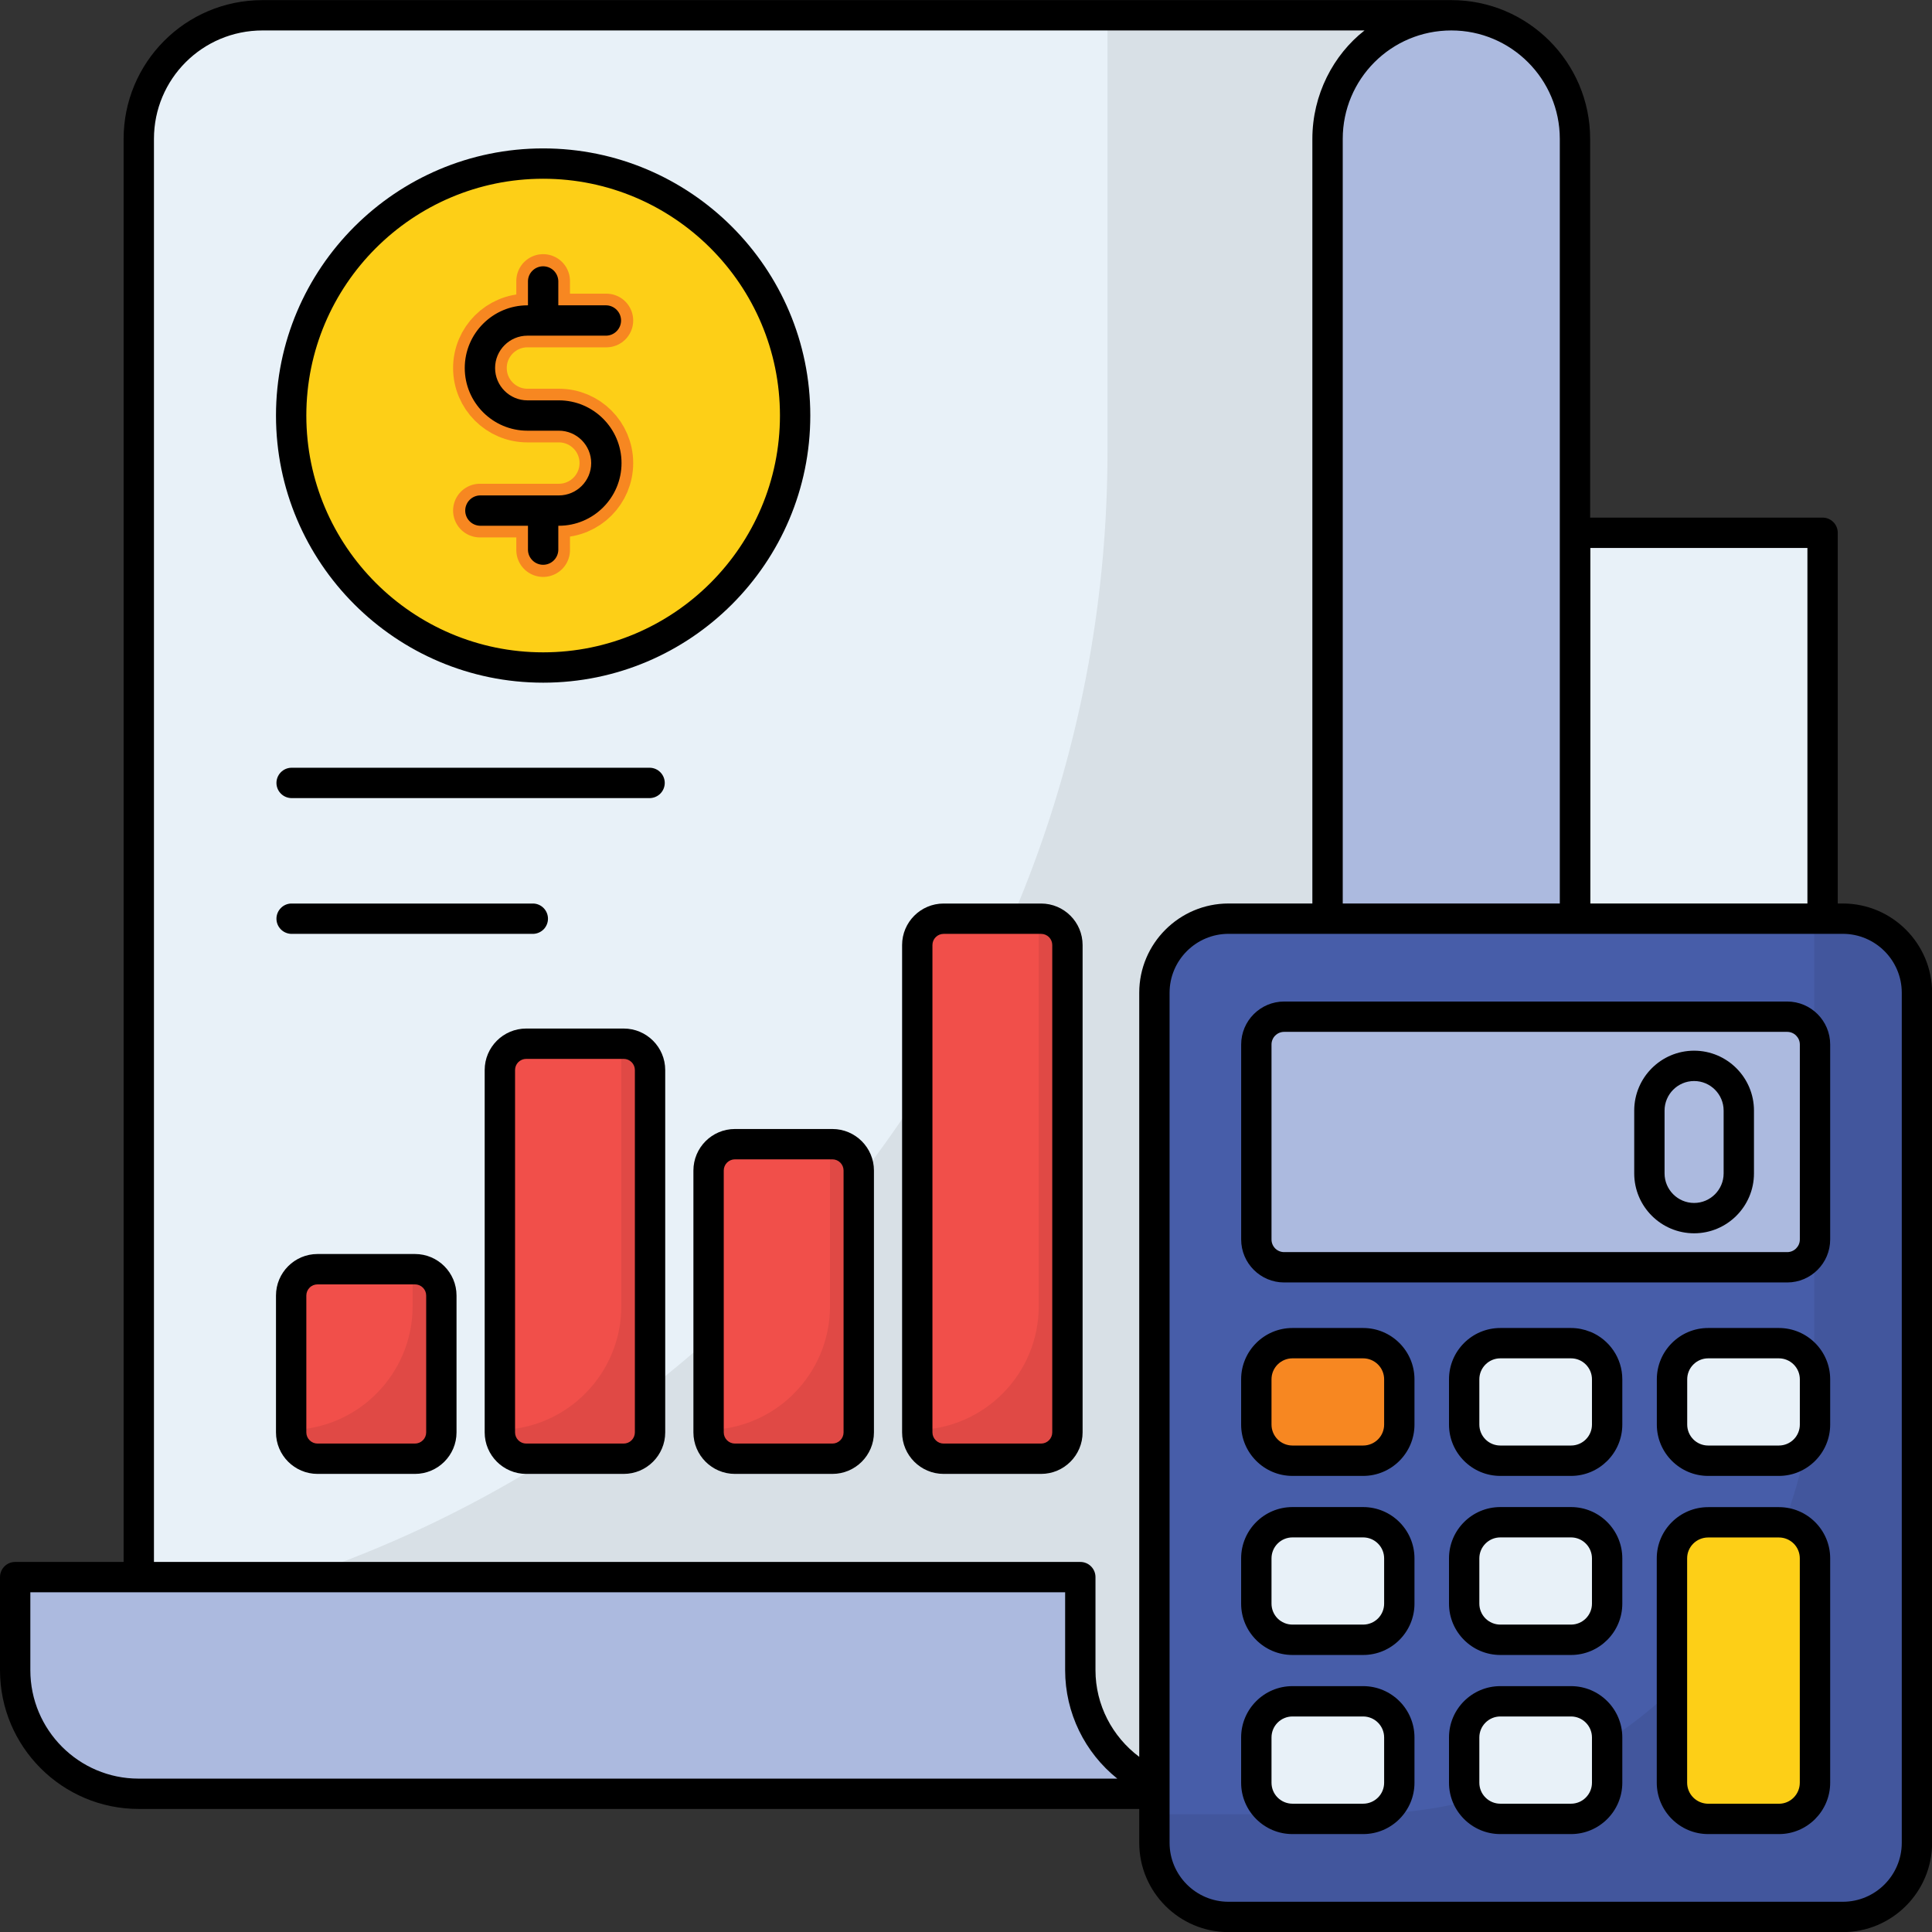
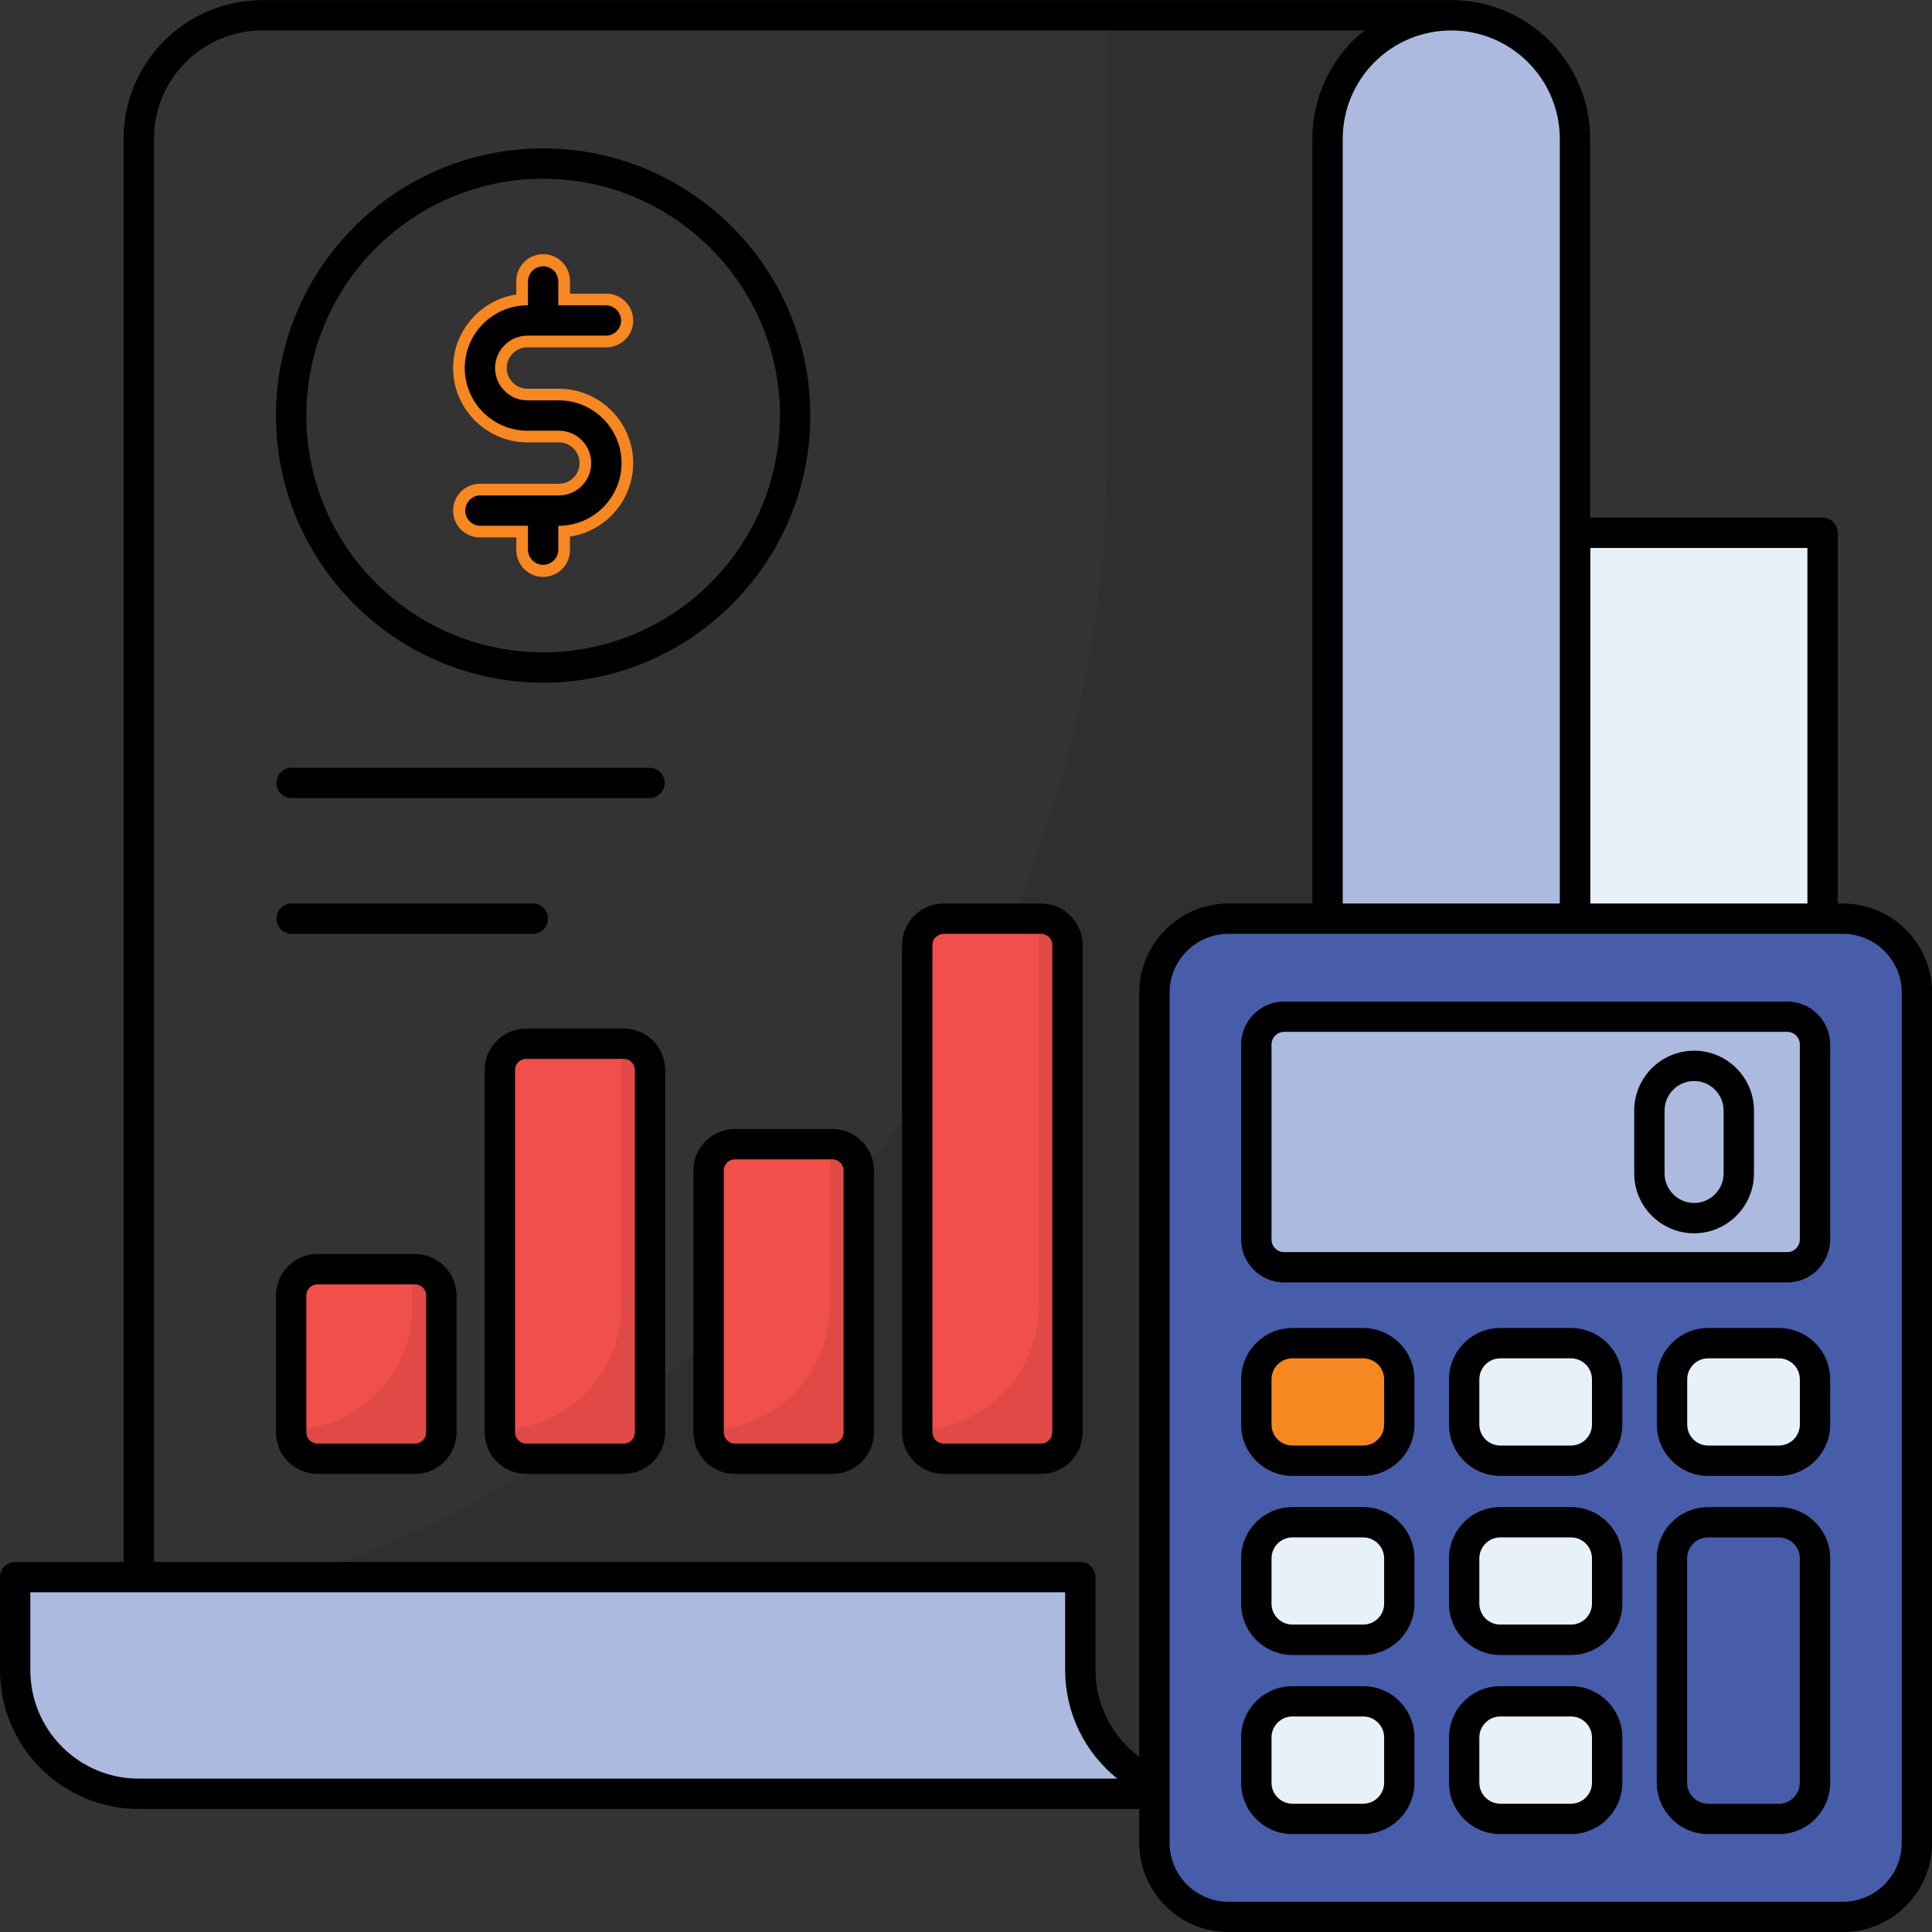
<svg xmlns="http://www.w3.org/2000/svg" width="54" height="54" viewBox="0 0 54 54" fill="none">
  <rect x="0" y="0" width="54" height="54" fill="#333333" stroke="none" />
-   <path d="M40.568 0.425C40.113 0.424 39.663 0.513 39.243 0.687C38.822 0.861 38.441 1.116 38.12 1.438C37.492 2.065 37.107 2.925 37.107 3.88V46.68C37.107 47.155 37.011 47.613 36.836 48.026C36.751 48.23 36.645 48.425 36.519 48.608C36.46 48.701 36.394 48.79 36.321 48.874C36.254 48.964 36.18 49.044 36.101 49.123H36.095C35.774 49.444 35.392 49.7 34.972 49.873C34.552 50.047 34.102 50.136 33.647 50.135H3.881V3.88C3.881 2.925 4.265 2.065 4.893 1.438C5.214 1.116 5.596 0.861 6.016 0.687C6.436 0.513 6.887 0.424 7.341 0.425H40.568Z" fill="#E8F1F8" />
  <path d="M40.568 0.426C39.612 0.426 38.747 0.81 38.12 1.438C37.492 2.065 37.107 2.925 37.107 3.88V46.68C37.107 47.155 37.011 47.613 36.836 48.026C36.751 48.231 36.645 48.426 36.519 48.609C36.46 48.702 36.394 48.791 36.321 48.874C36.254 48.965 36.18 49.044 36.101 49.123H36.095C35.774 49.445 35.392 49.7 34.972 49.874C34.552 50.048 34.102 50.136 33.647 50.136H3.881V45.261C19.29 42.377 30.955 28.851 30.955 12.606V0.426H40.568Z" fill="black" fill-opacity="0.071" />
-   <path d="M47.484 39.708H37.107V3.88C37.107 2.925 37.492 2.065 38.12 1.438C38.441 1.116 38.822 0.861 39.243 0.687C39.663 0.513 40.113 0.424 40.568 0.425C42.474 0.425 44.023 1.975 44.023 3.88V36.247C44.023 38.159 45.572 39.708 47.484 39.708Z" fill="#ACBADF" />
+   <path d="M47.484 39.708H37.107V3.88C37.107 2.925 37.492 2.065 38.12 1.438C39.663 0.513 40.113 0.424 40.568 0.425C42.474 0.425 44.023 1.975 44.023 3.88V36.247C44.023 38.159 45.572 39.708 47.484 39.708Z" fill="#ACBADF" />
  <path d="M44.024 14.894V36.248C44.024 38.158 45.573 39.707 47.483 39.707C49.393 39.707 50.941 38.158 50.941 36.248V14.894H44.024Z" fill="#E8F1F8" />
-   <path d="M22.224 11.614C22.224 15.505 19.072 18.657 15.182 18.657C11.293 18.657 8.139 15.505 8.139 11.614C8.139 7.724 11.293 4.572 15.182 4.572C19.072 4.572 22.224 7.724 22.224 11.614Z" fill="#FDCF17" />
  <path d="M13.414 14.271H15.62C16.354 14.271 16.948 13.676 16.948 12.943C16.948 12.209 16.354 11.615 15.62 11.615H14.742C14.009 11.615 13.414 11.02 13.414 10.286C13.414 9.553 14.009 8.958 14.742 8.958H16.948M15.181 15.375V14.271M15.181 8.958V7.854" stroke="#F78721" stroke-width="1.5" stroke-miterlimit="1" stroke-linecap="round" stroke-linejoin="round" />
  <path d="M12.336 36.211V40.036C12.336 40.133 12.317 40.228 12.28 40.318C12.243 40.407 12.189 40.488 12.12 40.557C12.052 40.625 11.971 40.679 11.882 40.716C11.792 40.753 11.697 40.772 11.6 40.772H8.875C8.778 40.772 8.683 40.753 8.593 40.716C8.504 40.679 8.423 40.625 8.354 40.557C8.286 40.488 8.232 40.407 8.195 40.318C8.158 40.228 8.139 40.133 8.139 40.036V36.211C8.139 36.016 8.216 35.829 8.354 35.691C8.492 35.552 8.68 35.475 8.875 35.475H11.6C11.795 35.475 11.982 35.552 12.12 35.691C12.258 35.829 12.336 36.016 12.336 36.211Z" fill="#F14F4A" />
  <path d="M12.336 36.21V40.036C12.336 40.133 12.317 40.228 12.28 40.318C12.243 40.407 12.189 40.488 12.12 40.557C12.052 40.625 11.971 40.679 11.881 40.716C11.792 40.753 11.696 40.772 11.599 40.772H8.875C8.778 40.772 8.682 40.753 8.593 40.716C8.504 40.679 8.422 40.625 8.354 40.557C8.286 40.488 8.231 40.407 8.194 40.318C8.157 40.228 8.139 40.133 8.139 40.036V39.967C10.019 39.933 11.533 38.396 11.533 36.506V35.473H11.599C12.007 35.473 12.336 35.805 12.336 36.21Z" fill="black" fill-opacity="0.071" />
  <path d="M18.169 29.908V40.036C18.169 40.231 18.092 40.418 17.953 40.556C17.815 40.694 17.628 40.772 17.433 40.772H14.708C14.513 40.772 14.325 40.694 14.187 40.556C14.049 40.418 13.972 40.231 13.972 40.036V29.908C13.972 29.713 14.049 29.526 14.187 29.388C14.325 29.25 14.513 29.172 14.708 29.172H17.433C17.628 29.172 17.815 29.25 17.953 29.388C18.092 29.526 18.169 29.713 18.169 29.908Z" fill="#F14F4A" />
  <path d="M18.169 29.907V40.036C18.169 40.133 18.15 40.228 18.113 40.318C18.076 40.407 18.022 40.488 17.953 40.557C17.885 40.625 17.804 40.679 17.714 40.716C17.625 40.753 17.529 40.772 17.432 40.772H14.708C14.611 40.772 14.515 40.753 14.426 40.716C14.337 40.679 14.255 40.625 14.187 40.557C14.119 40.488 14.064 40.407 14.027 40.318C13.991 40.228 13.972 40.133 13.972 40.036V39.967C15.852 39.933 17.366 38.396 17.366 36.506V29.171H17.432C17.84 29.171 18.169 29.502 18.169 29.907Z" fill="black" fill-opacity="0.071" />
  <path d="M24.002 32.717V40.036C24.002 40.231 23.925 40.418 23.787 40.556C23.648 40.694 23.461 40.772 23.266 40.772H20.541C20.346 40.772 20.158 40.694 20.02 40.556C19.882 40.418 19.805 40.231 19.805 40.036V32.717C19.805 32.522 19.882 32.334 20.02 32.196C20.158 32.058 20.346 31.98 20.541 31.98H23.266C23.461 31.98 23.648 32.058 23.787 32.196C23.925 32.334 24.002 32.522 24.002 32.717Z" fill="#F14F4A" />
  <path d="M24.002 32.715V40.036C24.002 40.133 23.983 40.228 23.946 40.318C23.909 40.407 23.855 40.488 23.786 40.557C23.718 40.625 23.637 40.679 23.547 40.716C23.458 40.753 23.362 40.772 23.265 40.772H20.541C20.444 40.772 20.348 40.753 20.259 40.716C20.17 40.679 20.088 40.625 20.02 40.557C19.952 40.488 19.897 40.407 19.86 40.318C19.823 40.228 19.805 40.133 19.805 40.036V39.967C21.685 39.933 23.199 38.396 23.199 36.506V31.979H23.265C23.673 31.979 24.002 32.31 24.002 32.715Z" fill="black" fill-opacity="0.071" />
  <path d="M29.836 26.414V40.036C29.836 40.231 29.759 40.418 29.62 40.556C29.482 40.695 29.295 40.772 29.1 40.772H26.375C26.18 40.772 25.992 40.695 25.854 40.556C25.716 40.418 25.639 40.231 25.639 40.036V26.414C25.639 26.219 25.716 26.032 25.854 25.894C25.992 25.756 26.18 25.678 26.375 25.678H29.1C29.295 25.678 29.482 25.756 29.62 25.894C29.759 26.032 29.836 26.219 29.836 26.414Z" fill="#F14F4A" />
  <path d="M29.836 26.413V40.036C29.836 40.132 29.817 40.228 29.78 40.318C29.743 40.407 29.689 40.488 29.62 40.557C29.552 40.625 29.471 40.679 29.381 40.716C29.292 40.753 29.196 40.772 29.099 40.772H26.375C26.278 40.772 26.182 40.753 26.093 40.716C26.004 40.679 25.922 40.625 25.854 40.557C25.786 40.488 25.731 40.407 25.694 40.318C25.657 40.228 25.639 40.132 25.639 40.036V39.967C27.519 39.933 29.033 38.396 29.033 36.506V25.677H29.099C29.507 25.677 29.836 26.008 29.836 26.413Z" fill="black" fill-opacity="0.071" />
  <path d="M33.647 50.135H3.875C1.969 50.135 0.426 48.586 0.426 46.68V44.079H30.197V46.68C30.197 48.586 31.741 50.135 33.647 50.135Z" fill="#ACBADF" />
  <path d="M53.579 27.748V51.507C53.579 52.651 52.652 53.579 51.508 53.579H34.338C33.194 53.579 32.267 52.651 32.267 51.507V27.748C32.267 26.604 33.194 25.677 34.338 25.677H51.508C52.652 25.676 53.579 26.604 53.579 27.748Z" fill="#475DA9" />
-   <path d="M53.579 27.749V51.507C53.579 52.651 52.652 53.578 51.507 53.578H34.337C33.193 53.578 32.266 52.651 32.266 51.507V50.706H38.007C45.023 50.706 50.707 45.022 50.707 38.009V25.677H51.507C52.652 25.677 53.579 26.604 53.579 27.749Z" fill="black" fill-opacity="0.071" />
  <path d="M50.73 34.644V29.194C50.73 29.091 50.71 28.991 50.671 28.896C50.632 28.802 50.575 28.716 50.503 28.644C50.431 28.572 50.345 28.515 50.251 28.476C50.157 28.437 50.056 28.417 49.953 28.417H35.892C35.79 28.417 35.689 28.437 35.595 28.476C35.501 28.515 35.415 28.572 35.343 28.644C35.271 28.716 35.213 28.802 35.174 28.896C35.135 28.991 35.115 29.091 35.115 29.194V34.644C35.115 34.746 35.135 34.847 35.174 34.941C35.213 35.036 35.271 35.121 35.343 35.194C35.415 35.266 35.501 35.323 35.595 35.362C35.689 35.401 35.79 35.421 35.892 35.421H49.953C50.16 35.421 50.357 35.339 50.503 35.194C50.648 35.048 50.73 34.85 50.73 34.644Z" fill="#ACBADF" />
  <path d="M39.111 38.551V39.817C39.111 40.085 39.004 40.342 38.815 40.531C38.626 40.721 38.369 40.827 38.101 40.827H36.124C35.856 40.827 35.599 40.721 35.41 40.531C35.221 40.342 35.114 40.085 35.114 39.817V38.551C35.114 38.283 35.221 38.026 35.41 37.837C35.599 37.648 35.856 37.541 36.124 37.541H38.101C38.659 37.541 39.111 37.993 39.111 38.551Z" fill="#F78721" />
  <path d="M44.92 38.551V39.817C44.92 40.085 44.814 40.342 44.625 40.531C44.435 40.721 44.178 40.827 43.91 40.827H41.934C41.666 40.827 41.409 40.721 41.22 40.531C41.03 40.342 40.924 40.085 40.924 39.817V38.551C40.924 38.283 41.03 38.026 41.22 37.837C41.409 37.648 41.666 37.541 41.934 37.541H43.91C44.468 37.541 44.92 37.993 44.92 38.551ZM50.73 38.551V39.817C50.73 40.085 50.624 40.342 50.434 40.531C50.245 40.721 49.988 40.827 49.72 40.827H47.743C47.475 40.827 47.219 40.721 47.029 40.531C46.84 40.342 46.733 40.085 46.733 39.817V38.551C46.733 38.283 46.84 38.026 47.029 37.837C47.219 37.648 47.475 37.541 47.743 37.541H49.72C50.278 37.541 50.73 37.993 50.73 38.551ZM39.111 43.556V44.823C39.111 45.09 39.004 45.347 38.815 45.537C38.626 45.726 38.369 45.833 38.101 45.833H36.124C35.856 45.833 35.599 45.726 35.41 45.537C35.221 45.347 35.114 45.09 35.114 44.823V43.556C35.114 43.289 35.221 43.032 35.41 42.842C35.599 42.653 35.856 42.547 36.124 42.547H38.101C38.659 42.547 39.111 42.999 39.111 43.556ZM44.92 43.556V44.823C44.92 45.09 44.814 45.347 44.625 45.537C44.435 45.726 44.178 45.833 43.91 45.833H41.934C41.666 45.833 41.409 45.726 41.22 45.537C41.03 45.347 40.924 45.09 40.924 44.823V43.556C40.924 43.289 41.03 43.032 41.22 42.842C41.409 42.653 41.666 42.547 41.934 42.547H43.91C44.468 42.547 44.92 42.999 44.92 43.556ZM39.111 48.562V49.828C39.111 50.096 39.004 50.353 38.815 50.542C38.626 50.731 38.369 50.838 38.101 50.838H36.124C35.856 50.838 35.599 50.731 35.41 50.542C35.221 50.353 35.114 50.096 35.114 49.828V48.562C35.114 48.294 35.221 48.037 35.41 47.848C35.599 47.658 35.856 47.552 36.124 47.552H38.101C38.659 47.552 39.111 48.004 39.111 48.562ZM44.92 48.562V49.828C44.92 50.096 44.814 50.353 44.625 50.542C44.435 50.731 44.178 50.838 43.91 50.838H41.934C41.666 50.838 41.409 50.731 41.22 50.542C41.03 50.353 40.924 50.096 40.924 49.828V48.562C40.924 48.294 41.03 48.037 41.22 47.848C41.409 47.658 41.666 47.552 41.934 47.552H43.91C44.468 47.552 44.92 48.004 44.92 48.562Z" fill="#E8F1F8" />
-   <path d="M50.729 43.556V49.827C50.729 50.386 50.277 50.839 49.723 50.839H47.744C47.611 50.839 47.479 50.813 47.356 50.762C47.233 50.711 47.122 50.636 47.028 50.542C46.934 50.449 46.859 50.337 46.808 50.214C46.757 50.091 46.731 49.959 46.731 49.827V43.556C46.731 43.001 47.184 42.549 47.744 42.549H49.723C50.277 42.549 50.729 43.001 50.729 43.556Z" fill="#FDCF17" />
  <path d="M15.182 19.081C19.299 19.081 22.648 15.731 22.648 11.614C22.648 7.497 19.299 4.148 15.182 4.148C11.064 4.148 7.714 7.497 7.714 11.614C7.714 15.731 11.064 19.081 15.182 19.081ZM15.182 4.996C18.831 4.996 21.8 7.965 21.8 11.614C21.8 15.264 18.831 18.233 15.182 18.233C11.532 18.233 8.562 15.264 8.562 11.614C8.562 7.965 11.532 4.996 15.182 4.996Z" fill="black" />
  <path d="M15.62 13.847H13.414C13.304 13.85 13.199 13.896 13.123 13.976C13.046 14.055 13.003 14.161 13.003 14.271C13.003 14.381 13.046 14.487 13.123 14.566C13.199 14.645 13.304 14.691 13.414 14.695H14.757V15.375C14.76 15.485 14.807 15.59 14.886 15.666C14.965 15.743 15.071 15.786 15.181 15.786C15.291 15.786 15.397 15.743 15.476 15.666C15.555 15.59 15.601 15.485 15.605 15.375V14.695H15.62C16.586 14.695 17.372 13.909 17.372 12.943C17.372 11.976 16.586 11.19 15.62 11.19H14.742C14.244 11.19 13.838 10.785 13.838 10.286C13.838 9.787 14.244 9.382 14.742 9.382H16.948C17.058 9.379 17.163 9.332 17.239 9.253C17.316 9.174 17.359 9.068 17.359 8.958C17.359 8.848 17.316 8.742 17.239 8.663C17.163 8.584 17.058 8.537 16.948 8.534H15.605V7.854C15.601 7.743 15.555 7.639 15.476 7.562C15.397 7.486 15.291 7.443 15.181 7.443C15.071 7.443 14.965 7.486 14.886 7.562C14.806 7.639 14.76 7.743 14.757 7.854V8.534H14.742C13.776 8.534 12.99 9.32 12.99 10.286C12.99 11.252 13.776 12.038 14.742 12.038H15.62C16.119 12.038 16.524 12.444 16.524 12.943C16.524 13.441 16.119 13.847 15.62 13.847ZM11.599 35.05H8.875C8.235 35.05 7.714 35.571 7.714 36.211V40.036C7.714 40.675 8.235 41.196 8.875 41.196H11.599C12.239 41.196 12.76 40.675 12.76 40.036V36.211C12.76 35.571 12.239 35.05 11.599 35.05ZM11.912 40.036C11.912 40.119 11.879 40.198 11.82 40.256C11.761 40.315 11.682 40.348 11.599 40.348H8.875C8.792 40.348 8.712 40.315 8.654 40.256C8.595 40.198 8.562 40.119 8.562 40.036V36.211C8.562 36.128 8.595 36.048 8.654 35.99C8.712 35.931 8.792 35.899 8.875 35.899H11.599C11.682 35.899 11.761 35.931 11.82 35.99C11.879 36.048 11.912 36.128 11.912 36.211V40.036ZM17.433 28.748H14.708C14.068 28.748 13.547 29.268 13.547 29.908V40.036C13.547 40.675 14.068 41.196 14.708 41.196H17.433C18.072 41.196 18.593 40.675 18.593 40.036V29.908C18.593 29.268 18.072 28.748 17.433 28.748ZM17.745 40.036C17.745 40.118 17.712 40.198 17.653 40.256C17.595 40.315 17.515 40.348 17.433 40.348H14.708C14.625 40.348 14.546 40.315 14.487 40.256C14.428 40.198 14.396 40.118 14.396 40.036V29.908C14.396 29.825 14.428 29.746 14.487 29.687C14.546 29.629 14.625 29.596 14.708 29.596H17.433C17.516 29.596 17.595 29.629 17.653 29.687C17.712 29.746 17.745 29.825 17.745 29.908V40.036ZM23.266 31.556H20.541C19.901 31.556 19.381 32.077 19.381 32.717V40.036C19.381 40.675 19.901 41.196 20.541 41.196H23.266C23.906 41.196 24.427 40.675 24.427 40.036V32.717C24.427 32.077 23.906 31.556 23.266 31.556ZM23.578 40.036C23.578 40.119 23.545 40.198 23.487 40.256C23.428 40.315 23.349 40.348 23.266 40.348H20.541C20.458 40.348 20.379 40.315 20.32 40.256C20.262 40.198 20.229 40.119 20.229 40.036V32.717C20.229 32.634 20.262 32.554 20.32 32.496C20.379 32.437 20.458 32.404 20.541 32.404H23.266C23.349 32.404 23.428 32.437 23.487 32.496C23.545 32.554 23.578 32.634 23.578 32.717V40.036ZM29.099 25.254H26.374C25.735 25.254 25.214 25.774 25.214 26.414V40.036C25.214 40.675 25.735 41.196 26.374 41.196H29.099C29.739 41.196 30.259 40.675 30.259 40.036V26.414C30.259 25.774 29.739 25.254 29.099 25.254ZM29.411 40.036C29.411 40.118 29.378 40.198 29.32 40.256C29.261 40.315 29.182 40.348 29.099 40.348H26.374C26.291 40.348 26.212 40.315 26.154 40.256C26.095 40.198 26.062 40.118 26.062 40.036V26.414C26.062 26.331 26.095 26.252 26.154 26.193C26.212 26.135 26.291 26.102 26.374 26.102H29.099C29.182 26.102 29.261 26.135 29.32 26.193C29.378 26.252 29.411 26.331 29.411 26.414V40.036ZM18.169 21.459H8.138C8.028 21.462 7.923 21.509 7.847 21.588C7.77 21.667 7.727 21.773 7.727 21.883C7.727 21.993 7.77 22.099 7.847 22.178C7.923 22.257 8.028 22.303 8.138 22.307H18.169C18.279 22.303 18.384 22.257 18.46 22.178C18.537 22.099 18.58 21.993 18.58 21.883C18.58 21.773 18.537 21.667 18.46 21.588C18.383 21.509 18.279 21.462 18.169 21.459ZM14.905 26.102C15.015 26.098 15.12 26.052 15.197 25.973C15.273 25.894 15.316 25.788 15.316 25.678C15.316 25.568 15.273 25.462 15.197 25.383C15.12 25.303 15.015 25.257 14.905 25.254H8.138C8.028 25.257 7.923 25.303 7.847 25.383C7.77 25.462 7.727 25.568 7.727 25.678C7.727 25.788 7.77 25.894 7.847 25.973C7.923 26.052 8.028 26.098 8.138 26.102H14.905Z" fill="black" />
  <path d="M51.507 25.253H51.366V14.892C51.366 14.779 51.322 14.671 51.242 14.592C51.163 14.512 51.055 14.467 50.942 14.467H44.445V3.882C44.445 1.743 42.705 0.003 40.566 0.003H7.339C5.172 0.003 3.455 1.757 3.455 3.882V43.657H0.424C0.312 43.657 0.204 43.701 0.124 43.781C0.045 43.861 5.72124e-05 43.968 0 44.081V46.682C0 48.821 1.737 50.561 3.879 50.561H31.842V51.507C31.842 52.883 32.962 54.003 34.338 54.003H51.507C52.883 54.003 54.003 52.883 54.003 51.507V27.748C54.003 26.372 52.883 25.253 51.507 25.253ZM44.451 15.316H50.518V25.253H44.451V15.316ZM40.566 0.851C42.237 0.851 43.597 2.211 43.597 3.882V25.253H37.53V3.882C37.53 2.215 38.877 0.851 40.566 0.851ZM3.879 49.713H3.873C2.205 49.713 0.848 48.353 0.848 46.682V44.505H29.771V46.682C29.771 47.877 30.322 48.987 31.229 49.713H3.879ZM31.842 27.748V49.105C31.087 48.539 30.619 47.65 30.619 46.682V44.081C30.619 43.968 30.575 43.861 30.495 43.781C30.416 43.701 30.308 43.657 30.195 43.657H4.303V3.882C4.303 2.211 5.654 0.851 7.339 0.851H38.139C37.27 1.53 36.681 2.644 36.681 3.882V25.253H34.338C32.962 25.253 31.842 26.372 31.842 27.748ZM53.155 51.507C53.155 52.415 52.416 53.155 51.507 53.155H34.338C33.43 53.155 32.69 52.415 32.69 51.507V27.748C32.69 26.84 33.43 26.101 34.338 26.101H51.507C52.416 26.101 53.155 26.84 53.155 27.748V51.507Z" fill="black" />
  <path d="M49.953 27.993H35.892C35.23 27.993 34.691 28.532 34.691 29.194V34.644C34.691 35.306 35.23 35.845 35.892 35.845H49.953C50.615 35.845 51.154 35.306 51.154 34.644V29.194C51.154 28.532 50.615 27.993 49.953 27.993ZM50.306 34.644C50.306 34.839 50.147 34.997 49.953 34.997H35.892C35.798 34.997 35.708 34.96 35.642 34.894C35.576 34.827 35.539 34.738 35.539 34.644V29.194C35.539 29 35.697 28.841 35.892 28.841H49.953C50.147 28.841 50.306 29 50.306 29.194V34.644ZM38.101 37.118H36.124C35.334 37.118 34.69 37.761 34.69 38.552V39.818C34.69 40.608 35.334 41.252 36.124 41.252H38.101C38.892 41.252 39.535 40.608 39.535 39.818V38.552C39.535 37.761 38.892 37.118 38.101 37.118ZM38.687 39.818C38.687 39.973 38.625 40.122 38.515 40.232C38.405 40.341 38.256 40.403 38.101 40.403H36.124C35.969 40.403 35.82 40.341 35.71 40.231C35.601 40.122 35.539 39.973 35.539 39.818V38.552C35.539 38.396 35.6 38.248 35.71 38.138C35.82 38.028 35.969 37.966 36.124 37.966H38.101C38.256 37.966 38.405 38.028 38.515 38.138C38.625 38.247 38.687 38.396 38.687 38.552V39.818ZM44.464 37.229C44.462 37.228 44.459 37.228 44.456 37.227C44.456 37.226 44.455 37.226 44.454 37.226C44.45 37.225 44.447 37.224 44.443 37.222C44.274 37.154 44.093 37.118 43.911 37.118H41.934C41.143 37.118 40.5 37.761 40.5 38.552V39.818C40.5 40.608 41.143 41.252 41.934 41.252H43.911C44.701 41.252 45.344 40.608 45.344 39.818V38.552C45.344 37.957 44.98 37.446 44.464 37.229ZM44.496 38.559C44.496 38.56 44.495 38.561 44.495 38.562V38.568C44.495 38.569 44.496 38.569 44.496 38.571V39.818C44.496 39.973 44.434 40.122 44.324 40.232C44.215 40.341 44.066 40.403 43.911 40.403H41.934C41.779 40.403 41.63 40.342 41.52 40.232C41.41 40.122 41.348 39.973 41.348 39.818V38.552C41.348 38.396 41.41 38.248 41.52 38.138C41.63 38.028 41.778 37.966 41.934 37.966H43.911C44.066 37.966 44.215 38.028 44.324 38.138C44.434 38.248 44.496 38.397 44.496 38.552V38.559ZM49.72 37.118H47.743C46.953 37.118 46.309 37.761 46.309 38.552V39.818C46.309 40.608 46.953 41.252 47.743 41.252H49.72C50.511 41.252 51.154 40.608 51.154 39.818V38.552C51.154 37.761 50.511 37.118 49.72 37.118ZM50.306 39.818C50.306 39.973 50.244 40.122 50.134 40.232C50.024 40.341 49.875 40.403 49.72 40.403H47.743C47.588 40.403 47.439 40.341 47.33 40.232C47.22 40.122 47.158 39.973 47.158 39.818V38.552C47.158 38.396 47.22 38.247 47.33 38.138C47.439 38.028 47.588 37.966 47.743 37.966H49.72C49.875 37.966 50.024 38.028 50.134 38.138C50.244 38.247 50.306 38.396 50.306 38.552V39.818ZM38.101 42.123H36.124C35.334 42.123 34.69 42.766 34.69 43.557V44.823C34.69 45.613 35.334 46.257 36.124 46.257H38.101C38.892 46.257 39.535 45.613 39.535 44.823V43.557C39.535 42.766 38.892 42.123 38.101 42.123ZM38.687 44.823C38.687 44.978 38.625 45.127 38.515 45.237C38.405 45.346 38.256 45.408 38.101 45.408H36.124C35.969 45.408 35.82 45.346 35.71 45.237C35.601 45.127 35.539 44.978 35.539 44.823V43.557C35.539 43.402 35.6 43.253 35.71 43.143C35.82 43.033 35.969 42.971 36.124 42.971H38.101C38.256 42.971 38.405 43.033 38.515 43.143C38.625 43.253 38.687 43.401 38.687 43.557V44.823ZM43.911 42.123H41.934C41.143 42.123 40.5 42.766 40.5 43.557V44.823C40.5 45.613 41.143 46.257 41.934 46.257H43.911C44.701 46.257 45.344 45.613 45.344 44.823V43.557C45.344 42.766 44.701 42.123 43.911 42.123ZM44.496 44.823C44.496 44.978 44.434 45.127 44.324 45.237C44.215 45.346 44.066 45.408 43.911 45.408H41.934C41.779 45.408 41.63 45.346 41.52 45.237C41.41 45.127 41.348 44.978 41.348 44.823V43.557C41.348 43.401 41.41 43.253 41.52 43.143C41.63 43.033 41.778 42.971 41.934 42.971H43.911C44.066 42.971 44.215 43.033 44.324 43.143C44.434 43.253 44.496 43.402 44.496 43.557V44.823ZM38.101 47.128H36.124C35.334 47.128 34.69 47.771 34.69 48.562V49.828C34.69 50.619 35.334 51.263 36.124 51.263H38.101C38.892 51.263 39.535 50.619 39.535 49.828V48.562C39.535 47.771 38.892 47.128 38.101 47.128ZM38.687 49.828C38.687 49.984 38.625 50.133 38.515 50.242C38.405 50.352 38.256 50.414 38.101 50.414H36.124C35.969 50.414 35.82 50.352 35.71 50.242C35.6 50.132 35.539 49.983 35.539 49.828V48.562C35.539 48.407 35.6 48.258 35.71 48.148C35.82 48.038 35.969 47.976 36.124 47.976H38.101C38.256 47.976 38.405 48.038 38.515 48.148C38.625 48.258 38.687 48.407 38.687 48.562V49.828ZM43.911 47.128H41.934C41.143 47.128 40.5 47.771 40.5 48.562V49.828C40.5 50.619 41.143 51.263 41.934 51.263H43.911C44.701 51.263 45.344 50.619 45.344 49.828V48.562C45.344 47.771 44.701 47.128 43.911 47.128ZM44.496 49.828C44.496 49.983 44.434 50.132 44.324 50.242C44.215 50.352 44.066 50.414 43.911 50.414H41.934C41.778 50.414 41.63 50.352 41.52 50.242C41.41 50.133 41.348 49.984 41.348 49.828V48.562C41.348 48.407 41.41 48.258 41.52 48.148C41.63 48.038 41.778 47.976 41.934 47.976H43.911C44.066 47.976 44.215 48.038 44.324 48.148C44.434 48.258 44.496 48.407 44.496 48.562V49.828ZM49.723 42.125H47.744C46.952 42.125 46.307 42.767 46.307 43.556V49.827C46.307 50.618 46.952 51.263 47.744 51.263H49.723C50.512 51.263 51.154 50.618 51.154 49.827V43.556C51.154 42.767 50.512 42.125 49.723 42.125ZM50.305 49.827C50.305 50.151 50.044 50.415 49.723 50.415H47.744C47.588 50.414 47.438 50.352 47.328 50.242C47.218 50.132 47.156 49.983 47.156 49.827V43.556C47.156 43.234 47.419 42.973 47.744 42.973H49.723C49.877 42.973 50.025 43.035 50.135 43.144C50.244 43.253 50.305 43.401 50.305 43.556V49.827Z" fill="black" />
  <path d="M47.351 29.367C46.428 29.367 45.677 30.118 45.677 31.041V32.797C45.677 33.72 46.428 34.471 47.351 34.471C48.273 34.471 49.024 33.72 49.024 32.797V31.041C49.024 30.118 48.273 29.367 47.351 29.367ZM48.176 32.797C48.176 33.252 47.806 33.623 47.351 33.623C46.895 33.623 46.525 33.252 46.525 32.797V31.041C46.525 30.586 46.895 30.215 47.351 30.215C47.806 30.215 48.176 30.586 48.176 31.041V32.797Z" fill="black" />
</svg>